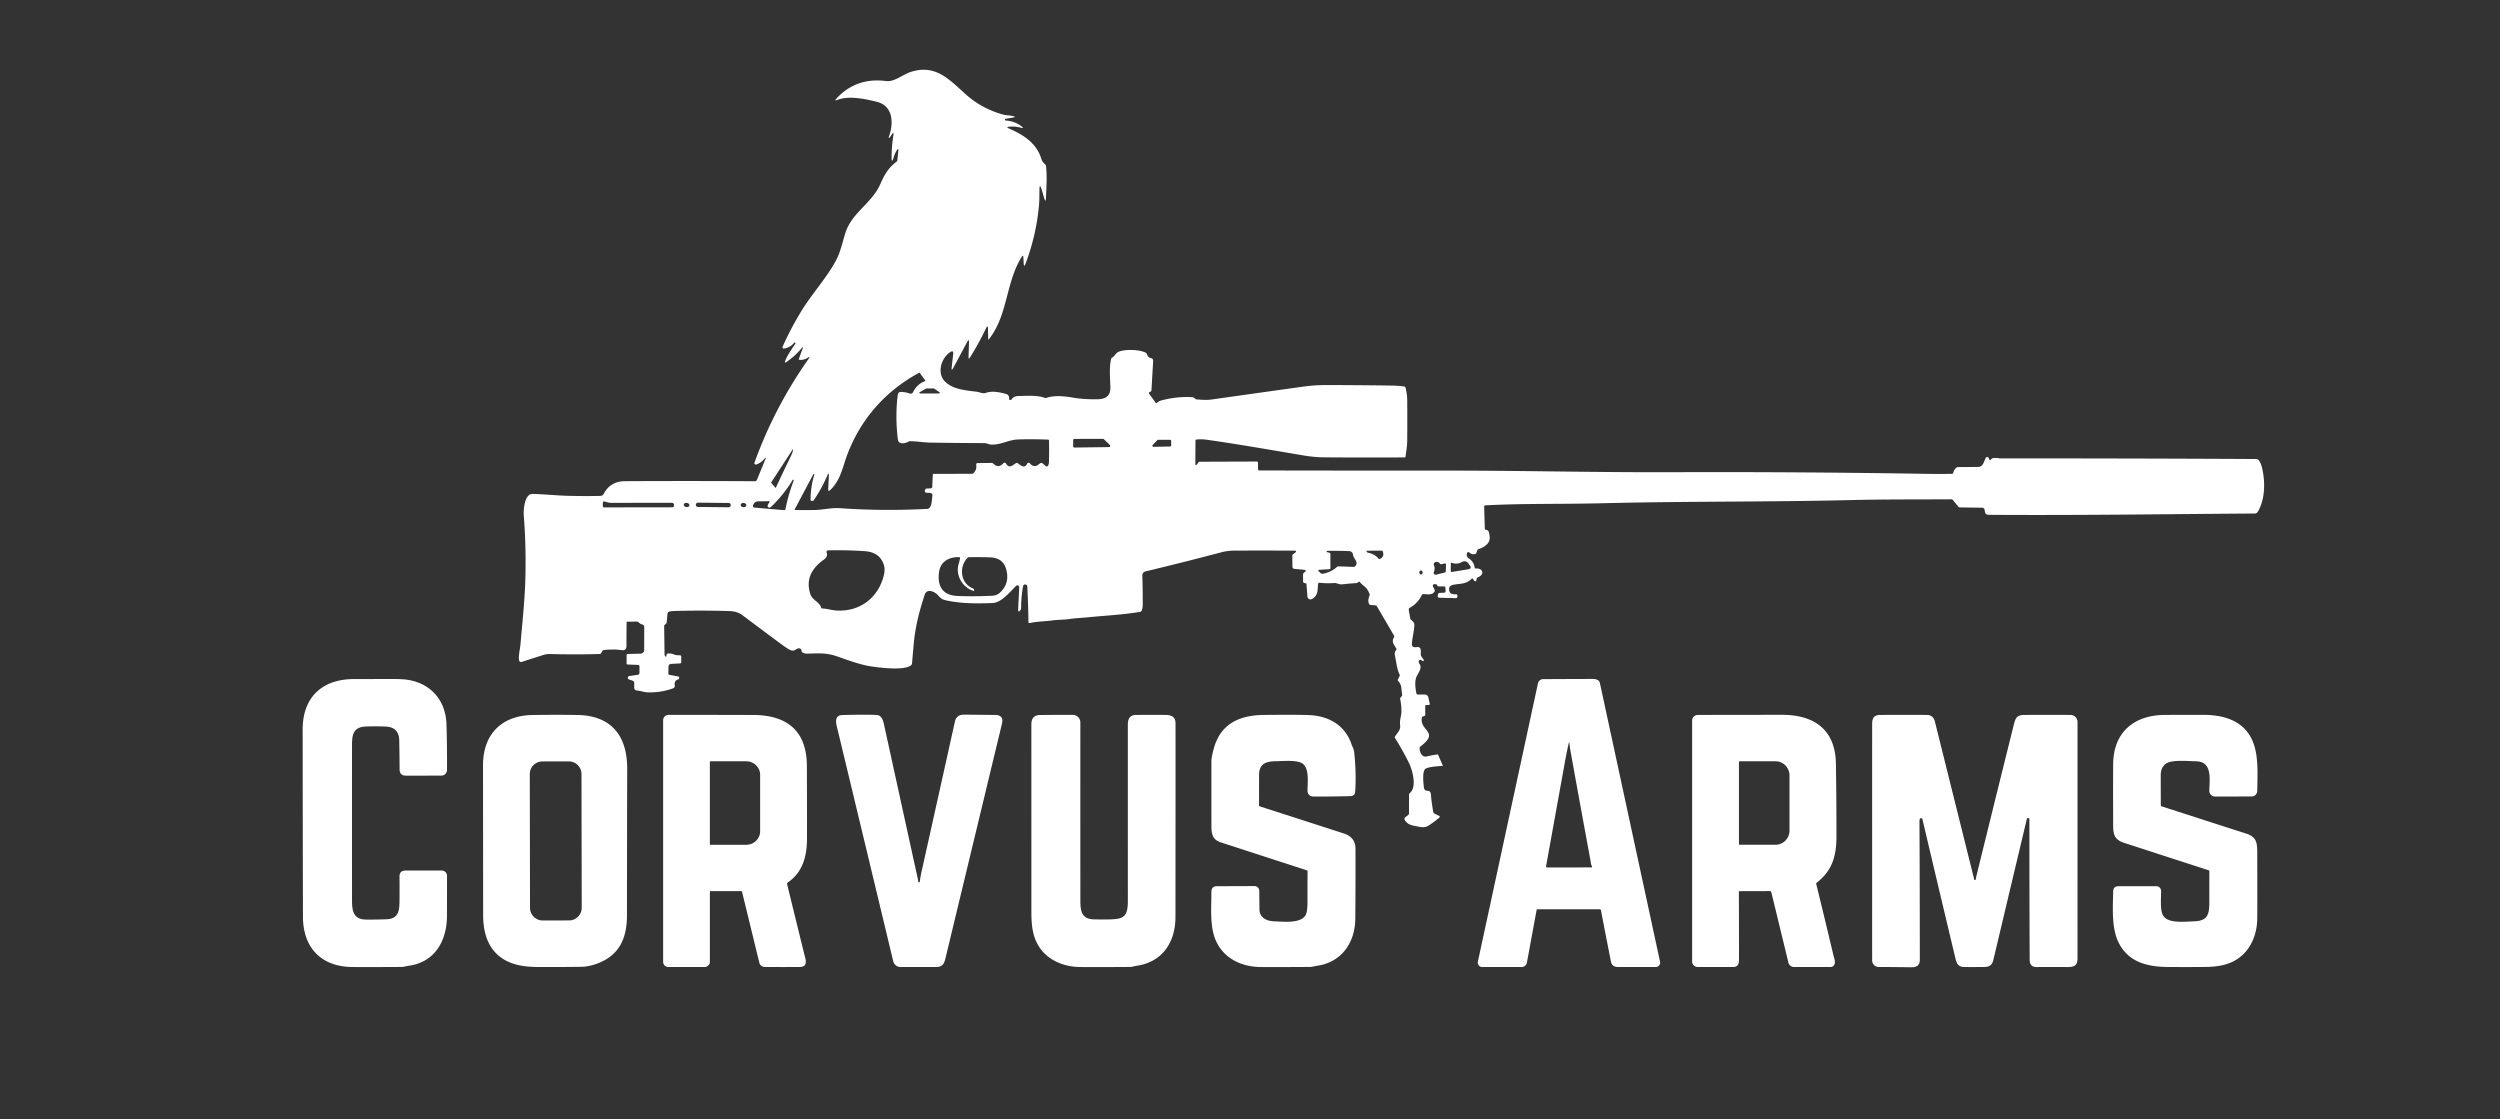
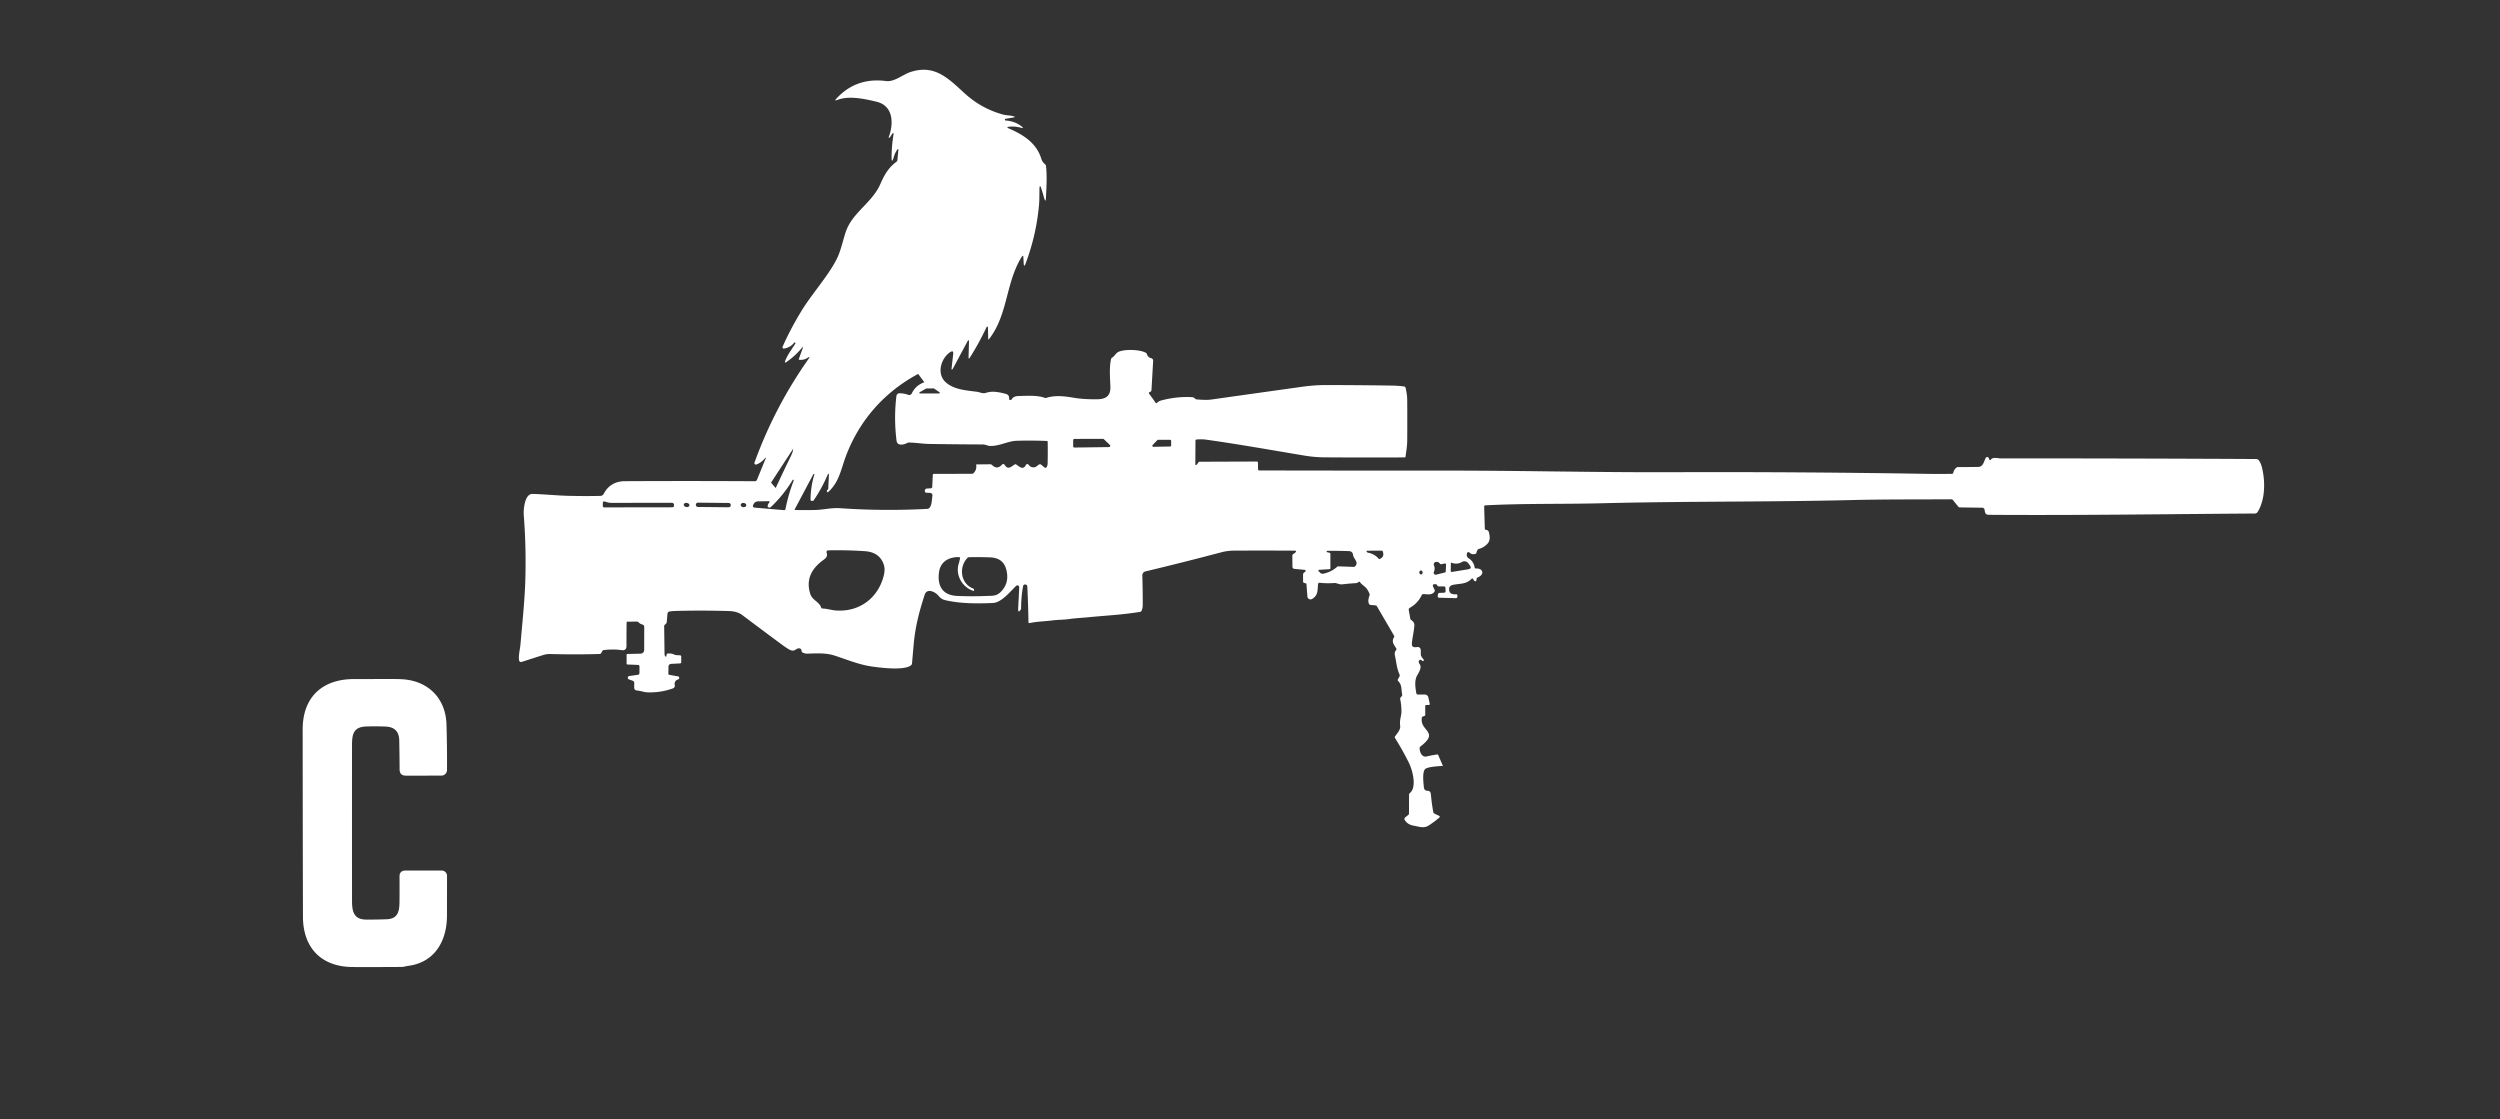
<svg xmlns="http://www.w3.org/2000/svg" xml:space="preserve" fill-rule="evenodd" stroke-linejoin="round" stroke-miterlimit="2" clip-rule="evenodd" viewBox="0 0 1555 696">
  <rect x="0" y="0" width="1555" height="696" fill="#333333" stroke="none" />
-   <path fill="#fff" fill-rule="nonzero" d="M476.4 284.83c.007-.02.003-.033-.01-.04l-.21-.14c-.033-.027-.063-.023-.09.01-1.573 2.067-3.46 3.487-5.66 4.26a.889.889 0 0 1-.306.054c-.494 0-.9-.406-.9-.9 0-.107.019-.214.056-.314 8.32-23.013 19.53-44.517 33.63-64.51.927-1.32.713-1.54-.64-.66-1.52.987-3.213 1.39-5.08 1.21a.401.401 0 0 1-.05-.007c-.198-.043-.326-.245-.282-.449.003-.015.007-.03.012-.044l2.37-6.55c.393-1.1.22-1.2-.52-.3-2.813 3.387-6.04 6.32-9.68 8.8-.767.52-1.003.33-.71-.57 1.14-3.47 4.49-7.98 6.48-11.13.067-.107.05-.197-.05-.27l-.23-.16c-.22-.153-.413-.123-.58.09-1.62 2-3.717 3.2-6.29 3.6a.852.852 0 0 1-.133.011c-.455 0-.83-.375-.83-.83 0-.118.025-.234.073-.341 3.44-7.687 7.38-15.15 11.82-22.39 6.7-10.94 17.63-22.85 22.45-33.42 2.27-4.98 3.54-11.49 5.2-16.1 4.18-11.64 16.26-17.77 21.21-29 2.72-6.17 5.06-10.3 10.27-14.24.249-.191.409-.477.44-.79l.59-5.92c.14-1.373-.163-1.48-.91-.32-.82 1.273-1.433 2.61-1.84 4.01-1 3.393-1.477 3.32-1.43-.22.06-4.713.48-9.383 1.26-14.01.006-.027.01-.055.01-.083 0-.203-.167-.37-.37-.37-.132 0-.254.07-.32.183l-1.75 2.6c-.053.073-.123.107-.21.1l-.27-.03c-.18-.02-.237-.117-.17-.29 3.18-8.26 3.08-19.52-7.5-22.07-8.32-2.01-17.43-3.84-24.5-1.1-1.32.513-1.503.247-.55-.8 8.167-8.94 18.517-12.597 31.05-10.97 5.02.65 10.29-4.03 14.97-5.58 15.02-4.97 23.4 3.73 33.62 13.07 7.03 6.42 14.86 10.81 24.08 13.35 2.01.55 4.47.44 6.6 1.1.947.293.933.523-.04.69l-5.02.85c-.253.04-.387.19-.4.45l-.01.26c-.006.166.124.309.29.32 4.013.293 7.37 1.52 10.07 3.68 1.24.993 1.097 1.273-.43.84-2.333-.653-4.727-.87-7.18-.65-1.567.14-1.63.523-.19 1.15 8.96 3.89 17.05 8.97 20.09 18.8.52 1.7 1.27 2.46 2.48 3.6.247.233.39.517.43.85.74 6.76.26 12.97-.02 19.54-.107 2.633-.513 2.68-1.22.14-.5-1.82-1.033-3.61-1.6-5.37-.773-2.4-1.183-2.34-1.23.18-.06 3.25 0 6.85-.3 10.06-1.12 12.327-3.89 24.383-8.31 36.17-.693 1.847-1.093 1.783-1.2-.19l-.2-3.72c-.06-1.14-.397-1.227-1.01-.26-10.04 15.93-8.49 36.04-20.33 51.14-.347.447-.527.387-.54-.18l-.13-6.21c-.04-1.847-.457-1.933-1.25-.26a173.397 173.397 0 0 1-9.92 18.06c-.64 1.02-.943.927-.91-.28l.27-9.1c.047-1.647-.32-1.743-1.1-.29l-8.65 16.16c-.873 1.627-1.207 1.523-1-.31l.93-8.31c.187-1.693-.433-2.073-1.86-1.14-5.67 3.71-8.54 13.23-3.04 18.49 5.13 4.91 13.19 5.29 19.85 6.19 1.38.19 3.51 1.33 5.48.63 3.8-1.33 7.98-.45 12.08.59 1.687.427 2.44 1.46 2.26 3.1-.04.4.133.64.52.72.12.027.243.037.37.03.333-.007.583-.153.75-.44.74-1.287 2.14-1.957 4.2-2.01 5.55-.15 11.96-.54 16.27 1.12.311.116.652.127.97.03 5.73-1.77 11.15-1.08 17.77.02 3.587.593 8.093.88 13.52.86 5.83-.02 8.91-1.98 8.63-8.1-.23-5.13-.74-12.04.45-16.99.08-.34.27-.6.57-.78 1.79-1.08 2.31-2.84 4.02-3.64 3.69-1.73 13.28-1.56 17.04.61.32.187.533.457.64.81.427 1.367 1.313 2.207 2.66 2.52.742.168 1.259.856 1.22 1.62l-1.05 18.36c-.019.318-.2.607-.48.77l-.89.51c-.32.173-.373.41-.16.71l4.22 5.86c.079.11.206.176.342.176.102 0 .201-.038.278-.106.83-.7 1.47-1.25 2.56-1.54 6.513-1.773 12.987-2.473 19.42-2.1.733.047 1.37.37 1.91.97.22.233.49.367.81.4 4.06.36 7.07.4 9.03.12 18.993-2.68 37.99-5.35 56.99-8.01 4.88-.68 9.743-1.02 14.59-1.02 13.64.013 27.28.123 40.92.33 2.34.033 4.827.203 7.46.51.56.065 1.017.482 1.13 1.03.51 2.49.94 4.87.95 7.51.06 8.42.06 16.837 0 25.25-.02 3.35-.61 6.53-1.05 9.87-.04.333-.23.5-.57.5-16.553.087-33.1.073-49.64-.04-4.253-.027-8.5-.393-12.74-1.1-20.15-3.37-40.31-6.96-60.54-9.83-2.187-.313-4.37-.363-6.55-.15-.348.035-.616.326-.62.67l-.08 14.72v.003c0 .258.212.47.47.47.15 0 .292-.072.38-.193l1.14-1.53c.157-.202.397-.32.65-.32l35.62-.13h.005c.379-.003.692.302.695.675v.005l.04 4.02c0 .56.28.843.84.85 38.993.08 78.05.113 117.17.1 46.49-.02 92.99 1.16 139.48.99 52.59-.187 105.18.15 157.76 1.01 5.5.093 10.99.093 16.48 0 .33-.007.62-.24.68-.56.27-1.38.96-2.5 2.06-3.36.25-.187.54-.28.85-.28 4.24.007 8.47-.03 12.68-.11 3.1-.06 3.37-3.27 4.65-5.63.18-.32.51-.52.88-.52s.72.213.89.55l.58 1.17c.02.036.04.069.07.099.16.168.42.179.59.025.02-.027.05-.059.07-.094 1.15-1.95 4.26-.9 6.27-.9 52.83-.013 105.75.117 158.77.39.72 0 1.3.29 1.73.87.82 1.093 1.44 2.457 1.86 4.09 2.18 8.53 2.22 19.9-2.44 27.71-.48.813-1.12 1.223-1.92 1.23-55.04.36-110.14 1.2-165.18.81-2.45-.02-2.54-.95-2.91-3.08-.15-.88-.68-1.327-1.57-1.34l-13.8-.19c-.39 0-.75-.177-1-.48l-3.36-4.13c-.23-.287-.53-.43-.9-.43-20.6.12-41.19-.03-61.78.47-51.8 1.26-103.68.69-155.49 1.99-24.2.62-48.53.03-72.69 1.31-.378.021-.676.341-.67.72l.39 13.64c.01.499.411.909.91.93.85.05 1.46.67 1.66 1.51.6 2.48.97 5.04-.93 7.08-1.447 1.567-3.22 2.643-5.32 3.23-.34.1-.607.297-.8.59-.367.553-.613 1.163-.74 1.83-.067.333-.26.55-.58.65-1.44.453-2.683.177-3.73-.83a.951.951 0 0 0-.655-.262c-.484 0-.895.37-.945.852l-.06.66c-.093.987.277 1.747 1.11 2.28 2.133 1.353 3.397 3.287 3.79 5.8.055.354.378.61.74.59 4.35-.33 5.8 3.67 1.14 5.54-.366.149-.628.48-.69.87l-.17 1.07c-.06.4-.283.547-.67.44-.613-.167-1.01-.57-1.19-1.21a.682.682 0 0 0-.654-.495c-.188 0-.368.078-.496.215-3.15 3.34-6.91 2.9-11.12 3.66-2.07.38-3.06 1.36-2.75 3.5.33 2.28 2.39 2.56 4.32 2.45.017-.001.033-.002.05-.002.406 0 .74.334.74.74v.002l.01.52c.007.787-.383 1.17-1.17 1.15l-10.12-.27c-.7-.02-1.013-.377-.94-1.07l.11-.95c.064-.555.527-.983 1.08-1l2.68-.09c.687-.027 1.02-.387 1-1.08l-.06-1.82c-.027-.673-.38-1.013-1.06-1.02l-3.18-.02a.937.937 0 0 1-.81-.47c-.293-.507-.49-.77-.59-.79-2.273-.447-2.797.357-1.57 2.41.22.373.387.78.5 1.22.089.354.011.73-.21 1.02-1.82 2.36-4.42 1.34-7.01 1.42-.373.013-.64.187-.8.52-1.627 3.453-4.12 6.12-7.48 8-.474.269-.73.807-.64 1.34l.98 5.48c.045.268.196.506.42.66 1.22.83 2.17 1.8 2.09 3.41-.16 3.34-1.2 7.26-1.54 11.23-.2 2.46 1.34 2.57 3.35 2.26.044-.007.089-.013.134-.017 1.016-.091 1.928.676 2.019 1.697.004.043.006.087.007.13l.06 3.03c0 .3.08.583.24.85.433.733.92 1.427 1.46 2.08.16.193.193.397.1.61-.167.373-.427.453-.78.24l-.96-.6c-.232-.15-.536-.138-.76.03-.9.68-.72 1.66-.06 2.54 1.48 1.98-.19 4.78-1.44 6.9-1.94 3.3-1.22 7.73-.61 11.26.082.468.49.812.96.81l4.31-.01c1.052-.001 1.971.739 2.2 1.77l.89 4c.008.04.012.08.012.12 0 .323-.26.59-.582.6l-1.64.03c-.336.005-.61.284-.61.62l.02 5.5c.007.307-.13.513-.41.62l-1.18.47c-.293.12-.467.337-.52.65-1.52 8.51 11.42 8.6-.91 17.96-.284.215-.457.549-.47.91-.08 2.31 1.29 6.04 4.48 5.25 1.807-.453 3.99-.863 6.55-1.23.194-.03.387.077.47.26l2.89 6.63c.06.153.01.237-.15.25-2.65.18-7.84.41-10.33 1.6-2.63 1.24-1.46 9.56-1.25 11.89.1 1.148 1.094 2.026 2.24 1.98 1.273-.047 1.98.747 2.12 2.38.307 3.613.793 7.197 1.46 10.75.094.507.426.937.89 1.15l2.78 1.3c.038.018.074.04.108.065.272.204.331.592.131.86a.573.573 0 0 1-.089.095c-2.053 1.767-4.26 3.417-6.62 4.95-3.05 1.99-6 .74-9.26.17-2.57-.44-4.24-1.42-5.64-3.45-.387-.557-.273-1.331.26-1.76l2.02-1.61c.207-.167.31-.383.31-.65l.04-11.9c0-.367.143-.66.43-.88 4.65-3.67 1.7-14.43-.56-18.96a181.442 181.442 0 0 0-8.64-15.43c-.18-.287-.173-.573.02-.86 1.41-2.12 3.61-4.08 3.21-6.87-.47-3.27.8-5.99.81-8.63.013-2.633-.25-5.233-.79-7.8-.073-.34 0-.64.22-.9l.78-.92c.214-.252.303-.59.24-.92-.65-3.33 0-5.97-2.57-8.55-.226-.224-.278-.574-.13-.86l1.06-1.99c.187-.34.2-.683.04-1.03-1.85-4.16-1.95-7.51-2.89-11.84-.33-1.52-.13-2.37.78-3.51.227-.287.247-.587.06-.9-1.36-2.31-3.24-4.11-1.35-7.11.167-.26.17-.523.01-.79l-10.72-18.38c-.181-.313-.502-.519-.86-.55l-3.23-.3c-.333-.033-.58-.193-.74-.48-.91-1.64-.38-3.8.26-5.46.115-.302.112-.638-.01-.94-.44-1.073-.98-2.08-1.62-3.02-1.1-1.61-3.03-2.45-4.31-4.24-.26-.367-.567-.413-.92-.14l-.44.35c-.287.22-.607.343-.96.37-2.92.187-5.83.44-8.73.76-2.06.22-3.29-.94-5.14-.8-3.067.227-6.043.167-8.93-.18a.924.924 0 0 0-.105-.006c-.447 0-.827.341-.875.786-.4 3.77.22 7.03-3.73 9.31-.296.173-.633.265-.975.265-1.005 0-1.849-.784-1.925-1.785l-.57-7.61c-.033-.433-.27-.663-.71-.69-.32-.013-.627-.09-.92-.23-.32-.147-.48-.397-.48-.75l-.02-4.44c0-.4.15-.73.45-.99l.96-.81a.611.611 0 0 0 .213-.463c0-.313-.241-.578-.553-.607l-6.52-.62c-.644-.061-1.143-.608-1.15-1.26l-.08-6.99a.971.971 0 0 1 .37-.76l1.73-1.34a.54.54 0 0 0 .213-.43c0-.296-.243-.54-.54-.54h-.003c-12.727-.08-25.423-.087-38.09-.02-2.653.013-5.28.363-7.88 1.05-15.567 4.12-31.29 8.08-47.17 11.88-1.158.278-1.969 1.345-1.93 2.54.187 5.82.273 11.913.26 18.28-.007 1.453-.267 2.7-.78 3.74-.151.308-.442.524-.78.58-10.7 1.82-21.88 2.32-32.7 3.41-2.29.23-7.66.52-11.46 1.07-3.5.51-7.03.4-10.58.87-4.55.6-9.33.61-13.94 1.62-.553.12-.833-.103-.84-.67-.107-7.193-.343-14.52-.71-21.98-.033-.687-.323-1.103-.87-1.25-1.013-.267-1.61.113-1.79 1.14a77.73 77.73 0 0 0-1.19 12.48c-.013 1.04-.037 1.587-.07 1.64-1.293 2.1-1.877 1.887-1.75-.64l.64-12.97c.007-.233-.064-.462-.2-.65-.56-.747-1.203-.76-1.93-.04-3.64 3.57-8.98 10.26-14.33 10.48-9.65.39-19.5.44-28.99-1.63-2.44-.54-3.28-1.2-5.12-3.25-1.95-2.16-6.86-4.51-8.26-.21-3.65 11.29-5.86 20.26-6.81 30.76-.36 3.98-.707 7.963-1.04 11.95a1.443 1.443 0 0 1-.42.91c-3.79 3.8-20.16 1.65-25.33.85-7.23-1.11-14.77-4.16-22.1-6.58-5.72-1.88-11.31-1.48-17.17-1.31-1.153.033-2.207-.223-3.16-.77a.992.992 0 0 1-.49-.78c-.08-1.067-.55-1.647-1.41-1.74-2.08-.22-2.57 2.16-5.36 1.15-1.64-.59-5-3.08-6.97-4.54-7.747-5.747-15.477-11.52-23.19-17.32-2.06-1.553-4.787-2.38-8.18-2.48-10.92-.333-21.837-.36-32.75-.08-1.493.033-2.913.143-4.26.33-.716.1-1.271.684-1.33 1.4l-.46 5.26c-.032.367-.199.712-.47.97l-.79.71c-.233.213-.347.48-.34.8.087 5.773.163 11.533.23 17.28.007.593.163 1.087.47 1.48.327.42.543.37.65-.15l.21-1.03c.067-.313.257-.49.57-.53 1.527-.2 2.967.03 4.32.69.353.173.727.27 1.12.29l2.26.11c.52.027.783.3.79.82l.01 3.47c.001.391-.309.719-.7.74l-5.4.29c-1.22.06-1.837.703-1.85 1.93l-.06 4.22c-.007.373.173.593.54.66l5.67 1.02c.295.054.518.301.54.6.02.2.003.4-.05.6-.093.318-.338.567-.65.66-1.707.54-2.393 1.743-2.06 3.61.156.836-.327 1.669-1.13 1.95-5.167 1.847-10.467 2.667-15.9 2.46-2.15-.08-4.33-.99-6.64-1.16-.89-.068-1.583-.827-1.57-1.72l.04-2.95c.007-.608-.375-1.159-.95-1.37l-2.38-.86a1.082 1.082 0 0 1-.702-1.012c0-.533.395-.99.922-1.068l5.43-.78c.52-.074.91-.525.91-1.05l.01-4.11c0-.627-.313-.953-.94-.98l-6.54-.27c-.34-.013-.513-.193-.52-.54v-5.5c0-.313.16-.477.48-.49l8.23-.21c1.228-.032 2.22-1.052 2.22-2.28l.04-14.41c.001-.673-.46-1.263-1.11-1.42-.947-.227-1.757-.693-2.43-1.4-.249-.262-.597-.41-.96-.41l-5.92.01c-.36 0-.543.18-.55.54-.06 4.86-.087 9.707-.08 14.54.01 2.2-1.1 2.93-3.17 2.63-3.32-.487-7.007-.493-11.06-.02-.313.04-.55.197-.71.47l-.83 1.42c-.213.36-.527.543-.94.55-10.24.293-20.477.3-30.71.02-1.48-.04-2.927.163-4.34.61-4.207 1.333-8.59 2.733-13.15 4.2-1.147.373-1.793-.04-1.94-1.24-.35-2.92.64-6.59.87-9.16 1.16-13.32 2.67-27.63 3.05-39.96.42-13.68.097-27.35-.97-41.01-.22-2.86.43-13.18 5.48-13.03 7.24.21 15.27 1 21.67 1.17 7.453.193 14.313.213 20.58.06.913-.02 1.603-.473 2.07-1.36 2.733-5.167 7.127-7.763 13.18-7.79 27.147-.133 54.083-.123 80.81.03.542.007 1.038-.323 1.25-.83l5.59-13.67Zm38.76 19.4.39-8.22c.087-1.853-.237-1.927-.97-.22-2.327 5.4-5.147 10.533-8.46 15.4-.173.253-.413.373-.72.36l-.59-.03c-.433-.027-.65-.257-.65-.69.027-5.333.813-10.557 2.36-15.67.1-.333-.02-.453-.36-.36-.127.04-.233.14-.32.3-3.847 7.227-7.673 14.433-11.48 21.62-.167.32-.073.483.28.49 4.147.08 8.32.08 12.52 0 4.48-.08 10.01-1.48 15.34-1.11a441.137 441.137 0 0 0 54.25.42c2.99-.16 2.82-5.98 3.22-8.18.016-.086.023-.174.023-.262 0-.783-.621-1.437-1.403-1.478l-2.47-.13c-.393-.02-.657-.217-.79-.59-.193-.54-.1-1.063.28-1.57.193-.26.453-.4.78-.42l2.57-.15c.486-.03.876-.429.9-.92l.34-7.42c.016-.367.323-.66.69-.66l23.66-.02c.373 0 .69-.13.95-.39 1.48-1.447 2.04-3.223 1.68-5.33a.818.818 0 0 1-.012-.14c0-.452.37-.826.822-.83l8.78-.08c.404 0 .795.158 1.09.44 2.133 2.093 4.193 2.023 6.18-.21.201-.228.491-.359.795-.359.369 0 .713.194.905.509 2.07 3.41 4.08 1.02 6.25-.28.294-.172.656-.164.93.02 1.97 1.33 4.32 3.78 6.04.27a.941.941 0 0 1 .846-.529c.297 0 .577.141.754.379 1.033 1.367 2.317 1.897 3.85 1.59 1.2-.25 1.74-1.24 2.89-1.77.355-.159.767-.104 1.06.14l2.18 1.81c.32.26.787.243 1.08-.04.527-.513.803-1.407.83-2.68.107-4.493.12-8.89.04-13.19-.007-.393-.207-.597-.6-.61-6.247-.247-12.4-.287-18.46-.12-5.9.16-10.88 3.42-16.83 3.23-1.47-.05-2.79-.93-4.35-.93-11.193-.04-22.387-.147-33.58-.32-3.82-.05-8.36-.85-12.63-.86-.333 0-.647.083-.94.25-1.95 1.11-6.19 2.13-6.63-1.44-1.167-9.427-1.187-18.69-.06-27.79.12-.939.923-1.653 1.87-1.66 1.9-.013 3.737.31 5.51.97.83.303 1.765-.075 2.15-.87 1.587-3.327 4.1-5.61 7.54-6.85.187-.067.22-.183.1-.35l-3.52-4.79a.241.241 0 0 0-.31-.08c-21.07 11.36-36.58 29.01-44.9 51.4-2.93 7.87-4 15.43-10.44 21.57-.893.847-1.31.657-1.25-.57Zm61.06-62.58c-.07 0-.139.017-.2.05l-3.98 2.26a.422.422 0 0 0-.222.37c0 .231.19.42.42.42h.012l11.86-.01h.008c.23 0 .42-.19.42-.42 0-.141-.071-.272-.188-.35l-3.37-2.3a.416.416 0 0 0-.24-.08l-4.52.06Zm113.59 36.44c.419-.005.761-.351.761-.77 0-.207-.083-.405-.231-.55l-3.73-3.58a.772.772 0 0 0-.53-.21l-17.78.02c-.422 0-.77.348-.77.77l-.02 3.83c0 .422.348.77.77.77h.01l21.52-.28Zm30.54-4.55a.662.662 0 0 0-.48.21l-2.92 3.05a.658.658 0 0 0-.187.46c0 .362.298.66.66.66h.017l10.39-.2c.354-.011.64-.305.64-.66l-.02-2.84c-.005-.358-.302-.65-.66-.65l-7.44-.03Zm-228.3 9.88c.633-1.3 1.043-2.483 1.23-3.55.107-.587-.003-.633-.33-.14l-13.24 20.28c-.08.127-.07.247.03.36l2.55 3c.034.04.084.063.137.063a.18.18 0 0 0 .163-.103c3.187-6.873 6.34-13.51 9.46-19.91Zm-13.6 32.31c-.933-.187-1.203-.773-.81-1.76.24-.6.557-1.113.95-1.54a.42.42 0 0 0 .107-.28c0-.23-.19-.42-.42-.42h-.007l-6.69.12c-1.287.027-2.237.603-2.85 1.73l-.3.56c-.035.065-.063.133-.084.204-.172.573.154 1.184.721 1.354.073.022.147.036.223.042l18.42 1.58c.473.04.753-.173.84-.64 1.193-6.04 2.897-11.933 5.11-17.68.053-.127.043-.247-.03-.36a.996.996 0 0 0-.15-.22c-.14-.18-.27-.17-.39.03-3.787 6.293-8.343 11.96-13.67 17-.257.245-.619.35-.97.28Zm-103.47-3.16-.05 2.18v.02c0 .455.374.83.83.83l42.42-.06c.017 0 .033-.001.05-.002.608-.035 1.079-.559 1.045-1.162-.001-.019-.003-.037-.005-.056l-.05-.43c-.066-.644-.618-1.139-1.27-1.14-12.813.007-25.443.013-37.89.02-1.49 0-2.66-.47-4.19-.87a.728.728 0 0 0-.18-.023c-.383 0-.701.31-.71.693Zm53.834 1.823c.121-.703-.57-1.418-1.533-1.584-.962-.166-1.854.275-1.975.978s.57 1.418 1.533 1.584c.962.166 1.854-.275 1.975-.978Zm25.706-.239c.007-.708-.569-1.296-1.276-1.304l-19.119-.2h-.014c-.703 0-1.283.574-1.29 1.276l-.001.1c-.007.708.569 1.296 1.277 1.304l19.118.2h.014c.703 0 1.283-.574 1.29-1.276l.001-.1Zm9.671.169c.072-.721-.65-1.392-1.6-1.486-.95-.095-1.79.42-1.862 1.14-.072.721.65 1.392 1.6 1.486.95.095 1.79-.42 1.862-1.14Zm48.189 33.807c-7.23 5.14-11.31 11.92-8.43 21.14 1.33 4.26 5.59 4.84 6.84 8.71.107.327.33.493.67.5 2.93.1 5.95 1.05 8.37 1.23 14.88 1.12 26.6-7.94 29.96-22.08.593-2.5.54-4.73-.16-6.69-1.773-4.98-5.65-7.68-11.63-8.1-7.227-.507-14.75-.683-22.57-.53-1.153.02-1.553.58-1.2 1.68.59 1.8-.36 3.08-1.85 4.14Zm314.62 5.9-6.22.37c-.88.053-1.017.4-.41 1.04l.72.75c.522.553 1.296.795 2.04.64 3.293-.693 6.17-2.137 8.63-4.33.174-.154.4-.233.63-.22l9.52.32c.42.013.773-.137 1.06-.45 2.39-2.6-1.21-4.62-1.39-7.11-.091-1.229-1.103-2.202-2.33-2.24-4.6-.153-9.057-.223-13.37-.21-.233 0-.427.077-.58.23-.327.327-.263.543.19.65l1.48.35c.308.07.528.345.53.66l.01 9.02c0 .28-.225.514-.51.53Zm24.19-10.19c2.593.54 4.7 1.767 6.32 3.68.193.227.43.28.71.16 2.047-.907 2.67-2.447 1.87-4.62-.133-.367-.393-.55-.78-.55l-8.76.03c-.573 0-.713.247-.42.74.16.26.513.447 1.06.56Zm-245.31 23.38c-.002.179-.151.326-.33.326a.337.337 0 0 1-.1-.016c-6.7-2.11-11.3-9.6-9.17-16.76.367-1.24.647-2.347.84-3.32.12-.613-.133-.923-.76-.93-6.31-.08-11.37 2.92-12.26 9.2-1.25 8.77 2.19 14.55 11.28 14.95 6.133.267 12.273.27 18.42.01 3.33-.14 5.77.22 8.4-2.26 3.847-3.633 5.123-8.193 3.83-13.68-1.32-5.56-4.85-7.92-10.62-8.08-4.213-.127-8.45-.153-12.71-.08-.34.007-.63.13-.87.37-5.59 5.64-4.44 16.13 3.48 19.11.343.126.571.455.57.82v.34Zm289.71-16.69c-.62-.813-1.45-1.147-2.49-1-.063.009-.125.022-.186.039-.809.223-1.29 1.076-1.066 1.891.017.061.038.121.062.18.567 1.373.553 2.737-.04 4.09a1.248 1.248 0 0 0-.104.5c0 .686.564 1.25 1.25 1.25.106 0 .211-.013.314-.04l5.34-1.34c.338-.087.583-.393.6-.75l.17-4.19v-.025c0-.367-.302-.67-.67-.67-.047 0-.094.005-.14.015l-1.98.44c-.44.093-.793-.037-1.06-.39Zm7.53-.45c-.453-.167-.683-.01-.69.47l-.08 4.55v.009c0 .357.293.65.65.65a.671.671 0 0 0 .11-.009l10.08-1.65c1.707-.273 2.043-1.103 1.01-2.49l-.97-1.31c-.883-1.191-2.541-1.529-3.82-.78-2.047 1.193-4.143 1.38-6.29.56Zm-19.133 7.212c.562-.063.962-.666.887-1.337-.076-.67-.6-1.17-1.161-1.107-.562.063-.962.666-.887 1.337.076.67.6 1.17 1.161 1.107ZM253.9 600.76c-1.25.16-2.8.67-4.04.68-15.293.093-25.58.107-30.86.04-19.47-.24-30.51-12.23-30.56-31.23-.1-38.833-.16-77.667-.18-116.5-.01-20.41 12.5-31.5 32.31-31.37 12.24.07 22.88-.21 29.18.09 16.35.78 27.46 11.73 27.96 28.05.287 9.373.393 18.853.32 28.44-.016 1.914-1.596 3.48-3.51 3.48l-22.03.02c-2.613 0-3.927-1.307-3.94-3.92-.027-6.127-.1-12.14-.22-18.04-.107-5.447-2.883-8.3-8.33-8.56-4.087-.187-8.173-.207-12.26-.06-9.07.34-8.79 6.31-8.79 13.96-.02 31.507-.017 63.01.01 94.51 0 6.72 1.18 11.58 8.78 11.63 4.26.033 8.517-.033 12.77-.2 6.91-.27 7.92-4.69 7.98-10.87.053-5.207.057-10.43.01-15.67-.02-2.5 1.22-3.75 3.72-3.75l22.56-.01c1.794 0 3.27 1.481 3.27 3.28 0 8.34-.013 16.67-.04 24.99-.05 15.4-7.52 28.88-24.11 31.01Z" />
-   <path fill="#fff" fill-rule="nonzero" d="m955.77 566.02-6.05 32.78c-.288 1.554-1.654 2.692-3.23 2.69h-24.572c-1.508 0-2.75-1.241-2.75-2.75 0-.195.021-.389.062-.58l37.38-173.13c.326-1.504 1.667-2.589 3.21-2.6 10.02-.053 19.75-.093 29.19-.12 2.24 0 5.53-.24 6.16 2.69 12.4 57.507 24.86 115.237 37.38 173.19.04.187.06.378.06.57 0 1.483-1.22 2.705-2.7 2.71-7.61.033-15.42.037-23.41.01-2.55-.007-4.04-1.09-4.47-3.25-2.127-10.72-4.207-21.397-6.24-32.03-.068-.374-.4-.646-.78-.64h-38.69c-.269 0-.502.195-.55.46Zm17.44-91.17a64833.969 64833.969 0 0 1-11.53 63.75c-.113.633.153.95.8.95l27.27-.01c.285-.001.518-.235.518-.52 0-.103-.03-.204-.088-.29-.75-1.11-.69-2.4-.89-3.47-4.173-22.56-8.297-45.127-12.37-67.7-.313-1.713-.523-3.22-.63-4.52-.133-1.587-.37-1.603-.71-.05-.82 3.68-1.61 7.633-2.37 11.86ZM371.83 599.22c-2.88 1.11-6.76 2.08-9.83 2.12-9.167.14-18.333.183-27.5.13-5.327-.027-9.813-.537-13.46-1.53-15-4.09-20.51-15.99-20.52-30.63-.027-31.1-.053-62.203-.08-93.31-.01-19.31 11.58-30.99 30.92-31.27 10.707-.153 20.003-.153 27.89 0 21.18.4 30.92 13.1 30.87 33.52-.08 30.333-.127 60.667-.14 91-.01 14.08-4.52 24.73-18.15 29.97Zm-10.143-117.798c-.007-4.301-3.548-7.836-7.85-7.836h-.013l-16.46.028c-4.302.008-7.837 3.549-7.837 7.85v.014l.146 83.22c.007 4.301 3.548 7.836 7.85 7.836h.013l16.46-.028c4.302-.008 7.837-3.549 7.837-7.85v-.014l-.146-83.22ZM500.19 593.21c.87 3.53 2.85 8.25-3.04 8.27-7.367.027-14.527.023-21.48-.01-1.588-.004-2.98-1.098-3.36-2.64l-10.75-44.1c-.073-.307-.267-.46-.58-.46l-18.97.01c-.258 0-.47.208-.47.46v43.48c0 1.794-1.472 3.27-3.26 3.27h-22.55c-1.788 0-3.26-1.472-3.26-3.26V447.98c0-1.821 1.499-3.32 3.32-3.32 17.493-.013 35.063.003 52.71.05 20.98.06 33.26 9.81 33.37 31.54.08 15.167.107 30.333.08 45.5-.02 10.81-2.69 20.86-11.92 27.12-.407.28-.55.657-.43 1.13 3.54 14.493 7.07 28.897 10.59 43.21Zm-58.66-119.25v51.06c0 .241.199.44.44.44h22.16c4.762 0 8.68-3.783 8.68-8.38V481.9c0-4.597-3.918-8.38-8.68-8.38h-22.16c-.241 0-.44.199-.44.44ZM571.21 548.67a.631.631 0 0 0 .343.101c.323 0 .597-.249.627-.571.16-1.673.437-3.39.83-5.15 7.007-31.433 13.993-62.867 20.96-94.3.633-2.86 2.56-4.273 5.78-4.24 6.747.06 13.157.127 19.23.2 3.693.047 5.107 1.863 4.24 5.45-11.587 48.08-23.22 96.38-34.9 144.9-.88 3.67-1.48 6.42-6.06 6.42-7.347.007-14.717.01-22.11.01-2.162 0-4.059-1.495-4.57-3.6-11.46-47.793-22.987-95.79-34.58-143.99-.87-3.62-2.64-9 3.09-9.14 10.553-.267 17.69-.27 21.41-.01 2.47.17 3.67 2.78 4.19 5.17l21.42 97.84c.027.12.027.267 0 .44-.04.247-.007.403.1.47ZM706.83 600.75c-1.15.16-2.61.68-3.8.69-16.5.107-27.01.12-31.53.04-11.2-.19-21.79-5.21-26.69-15.25-2.81-5.77-3.29-12.14-3.29-19.42 0-38.773-.003-77.543-.01-116.31 0-3.813 1.83-5.737 5.49-5.77 6.993-.067 13.77-.087 20.33-.06 2.553.005 4.65 2.112 4.65 4.67-.02 36.927-.017 73.887.01 110.88.01 6.53.82 11.37 8.24 11.62 2.567.08 5.123.103 7.67.07 9.66-.15 13.62-.3 13.62-11.13-.007-36.613-.01-73.22-.01-109.82 0-3.83 1.14-6.24 5.23-6.27 6.02-.047 12.037-.05 18.05-.01 3.75.02 6.37 1.14 6.38 5.2.033 17.567.02 57.773-.04 120.62-.02 15.58-8.18 28-24.3 30.25ZM818.85 600.76c-1.19.16-2.65.67-3.85.67-16.047.107-26.463.123-31.25.05-12.29-.2-23.36-5.89-27.92-17.49-3.39-8.62-2.32-19.83-2.34-29.25 0-2.34 1.17-3.513 3.51-3.52l23.27-.08c1.627-.006 2.974 1.323 2.99 2.95.04 3.653.08 7.46.12 11.42.05 5.31 4.33 7.4 9.37 7.57 5.57.18 16.63 1.52 19.44-4.1.72-1.433 1.077-4.133 1.07-8.1-.007-6.347.01-12.59.05-18.73.007-.453-.203-.747-.63-.88-18.027-5.833-35.82-11.61-53.38-17.33-6.2-2.03-5.8-6.8-5.8-13.12-.013-12.527-.013-25.05 0-37.57 0-1.533.517-4.163 1.55-7.89 4.26-15.36 16.13-20.52 31.13-20.67 12.64-.133 21.83-.11 27.57.07 12.31.39 22.7 6.01 26.86 18.06.57 1.65 1.52 3.25 1.7 5 .927 8.927 1.127 17.153.6 24.68-.127 1.747-1.183 2.647-3.17 2.7-7.307.18-14.77.267-22.39.26-2.753-.007-4.113-1.383-4.08-4.13.04-4.62 1.26-13.61-3.29-16.52-3.57-2.27-11.92-1.36-16.35-1.33-6.27.05-10.49 1.63-10.49 8.52-.007 6.4-.017 12.663-.03 18.79 0 .407.193.673.58.8 17.727 5.7 35.087 11.3 52.08 16.8 4.867 1.58 7.31 4.697 7.33 9.35.053 14.593.017 29.18-.11 43.76-.14 14.95-8.71 27.24-24.14 29.26ZM1129.71 549.89c3.62 14.773 7.19 29.56 10.7 44.36.35 1.48 1.24 3.52.73 5.28-.33 1.157-1.39 1.96-2.59 1.96h-22.63c-1.68 0-3.16-1.163-3.55-2.8l-10.59-43.65c-.11-.456-.53-.78-1-.78l-18.78.03c-.24 0-.43.194-.43.43v.01c.07 13.533.1 27.123.09 40.77 0 3.03.19 5.99-3.91 5.99h-21.76c-1.91 0-3.49-1.575-3.49-3.49V448.24c0-1.953 1.61-3.56 3.56-3.56 17.21-.027 34.61-.05 52.19-.07 20.2-.01 33.33 9.17 33.68 30.28.25 15.033.36 30.07.35 45.11-.01 12.13-2.38 21.33-12.27 29.03-.26.207-.38.544-.3.86Zm-48.08-75.95v51.08c0 .23.19.42.42.42h22.42c4.72 0 8.6-3.991 8.6-8.84v-34.24c0-4.849-3.88-8.84-8.6-8.84h-22.42c-.23 0-.42.19-.42.42ZM1228.41 547.4c.11-.047.22-.093.32-.14.11-.053.17-.137.19-.25.17-.993.37-1.973.6-2.94 7.68-31.307 15.42-62.597 23.21-93.87 1.03-4.11 2.26-5.5 6.52-5.52 9.59-.04 19.12-.04 28.6 0 2.4.011 4.37 1.985 4.37 4.38.01 48.88 0 97.86-.01 146.94 0 4.51-1.9 5.51-6.19 5.5-6.44-.02-12.86-.02-19.27 0-2.85.007-4.28-1.493-4.29-4.5-.13-29.173-.19-58.347-.18-87.52 0-.38-.19-.583-.57-.61l-.41-.03c-.27-.021-.52.163-.58.43-6.96 29.287-13.92 58.57-20.87 87.85-.71 2.96-2.27 4.29-5.46 4.33-4.13.053-8.26.067-12.39.04-3.89-.03-4.9-1.92-5.76-5.53-6.86-28.753-13.7-57.583-20.51-86.49-.01-.062-.04-.122-.07-.179-.18-.371-.65-.517-1.03-.324-.05.028-.1.063-.15.103-.39.34-.58.9-.57 1.68.14 28.753.21 57.503.22 86.25 0 3.147-1.71 4.693-5.13 4.64-6.93-.093-13.75-.153-20.48-.18-2.22-.011-4.04-1.84-4.04-4.06-.01-48.82-.01-97.83 0-147.03 0-3.99 1.22-5.66 5.27-5.68 9.82-.06 19.48-.06 28.97 0 2.2.012 4.14 1.53 4.67 3.67l24.62 98.84c.06.22.19.287.4.2ZM1345.09 568.74c2.6 5.87 12.58 4.56 19.76 4.32 8.67-.29 9.36-4.74 9.35-12.45 0-6.28 0-12.52.01-18.72 0-.255-.16-.485-.41-.57-17.53-5.667-35.05-11.35-52.54-17.05-7.35-2.39-6.86-6.71-6.88-14.06-.05-18.353-.04-30.09.02-35.21.24-19.6 13.06-30.2 32.03-30.31 8.03-.047 16.05-.063 24.07-.05 11.97.02 23.85 3.17 29.72 14.38 4.92 9.4 3.93 22.45 3.78 32.96-.03 1.892-1.59 3.435-3.49 3.44l-22.78.02c-1.94 0-3.54-1.598-3.54-3.54v-.07c.11-6.59 2.17-18.13-8.18-18.3-4.85-.08-14.71-1.09-18.49 1.29-2.37 1.487-3.55 3.967-3.55 7.44.01 6.307.03 12.52.06 18.64 0 .285.19.54.46.63 17.95 5.807 35.53 11.477 52.75 17.01 7.18 2.31 6.75 6.79 6.77 13.97.05 20.187.04 33.183-.01 38.99-.12 11.24-5.22 21.78-15.27 26.68-5.02 2.45-10.89 3.21-17.11 3.27-7.71.073-15.41.08-23.12.02-13.16-.11-24.9-3.09-30.91-15.57-4.27-8.89-3.4-21.65-3.19-31.39.05-2.18 1.16-3.273 3.34-3.28l23.54-.01c1.59 0 2.91 1.31 2.92 2.91.03 4.4-.64 11.16.89 14.61Z" />
+   <path fill="#fff" fill-rule="nonzero" d="M476.4 284.83c.007-.02.003-.033-.01-.04l-.21-.14c-.033-.027-.063-.023-.09.01-1.573 2.067-3.46 3.487-5.66 4.26a.889.889 0 0 1-.306.054c-.494 0-.9-.406-.9-.9 0-.107.019-.214.056-.314 8.32-23.013 19.53-44.517 33.63-64.51.927-1.32.713-1.54-.64-.66-1.52.987-3.213 1.39-5.08 1.21a.401.401 0 0 1-.05-.007c-.198-.043-.326-.245-.282-.449.003-.015.007-.03.012-.044l2.37-6.55c.393-1.1.22-1.2-.52-.3-2.813 3.387-6.04 6.32-9.68 8.8-.767.52-1.003.33-.71-.57 1.14-3.47 4.49-7.98 6.48-11.13.067-.107.05-.197-.05-.27l-.23-.16c-.22-.153-.413-.123-.58.09-1.62 2-3.717 3.2-6.29 3.6a.852.852 0 0 1-.133.011c-.455 0-.83-.375-.83-.83 0-.118.025-.234.073-.341 3.44-7.687 7.38-15.15 11.82-22.39 6.7-10.94 17.63-22.85 22.45-33.42 2.27-4.98 3.54-11.49 5.2-16.1 4.18-11.64 16.26-17.77 21.21-29 2.72-6.17 5.06-10.3 10.27-14.24.249-.191.409-.477.44-.79l.59-5.92c.14-1.373-.163-1.48-.91-.32-.82 1.273-1.433 2.61-1.84 4.01-1 3.393-1.477 3.32-1.43-.22.06-4.713.48-9.383 1.26-14.01.006-.027.01-.055.01-.083 0-.203-.167-.37-.37-.37-.132 0-.254.07-.32.183l-1.75 2.6c-.053.073-.123.107-.21.1l-.27-.03c-.18-.02-.237-.117-.17-.29 3.18-8.26 3.08-19.52-7.5-22.07-8.32-2.01-17.43-3.84-24.5-1.1-1.32.513-1.503.247-.55-.8 8.167-8.94 18.517-12.597 31.05-10.97 5.02.65 10.29-4.03 14.97-5.58 15.02-4.97 23.4 3.73 33.62 13.07 7.03 6.42 14.86 10.81 24.08 13.35 2.01.55 4.47.44 6.6 1.1.947.293.933.523-.04.69l-5.02.85c-.253.04-.387.19-.4.45l-.01.26c-.006.166.124.309.29.32 4.013.293 7.37 1.52 10.07 3.68 1.24.993 1.097 1.273-.43.84-2.333-.653-4.727-.87-7.18-.65-1.567.14-1.63.523-.19 1.15 8.96 3.89 17.05 8.97 20.09 18.8.52 1.7 1.27 2.46 2.48 3.6.247.233.39.517.43.85.74 6.76.26 12.97-.02 19.54-.107 2.633-.513 2.68-1.22.14-.5-1.82-1.033-3.61-1.6-5.37-.773-2.4-1.183-2.34-1.23.18-.06 3.25 0 6.85-.3 10.06-1.12 12.327-3.89 24.383-8.31 36.17-.693 1.847-1.093 1.783-1.2-.19l-.2-3.72c-.06-1.14-.397-1.227-1.01-.26-10.04 15.93-8.49 36.04-20.33 51.14-.347.447-.527.387-.54-.18l-.13-6.21c-.04-1.847-.457-1.933-1.25-.26a173.397 173.397 0 0 1-9.92 18.06c-.64 1.02-.943.927-.91-.28l.27-9.1c.047-1.647-.32-1.743-1.1-.29l-8.65 16.16c-.873 1.627-1.207 1.523-1-.31l.93-8.31c.187-1.693-.433-2.073-1.86-1.14-5.67 3.71-8.54 13.23-3.04 18.49 5.13 4.91 13.19 5.29 19.85 6.19 1.38.19 3.51 1.33 5.48.63 3.8-1.33 7.98-.45 12.08.59 1.687.427 2.44 1.46 2.26 3.1-.04.4.133.64.52.72.12.027.243.037.37.03.333-.007.583-.153.75-.44.74-1.287 2.14-1.957 4.2-2.01 5.55-.15 11.96-.54 16.27 1.12.311.116.652.127.97.03 5.73-1.77 11.15-1.08 17.77.02 3.587.593 8.093.88 13.52.86 5.83-.02 8.91-1.98 8.63-8.1-.23-5.13-.74-12.04.45-16.99.08-.34.27-.6.57-.78 1.79-1.08 2.31-2.84 4.02-3.64 3.69-1.73 13.28-1.56 17.04.61.32.187.533.457.64.81.427 1.367 1.313 2.207 2.66 2.52.742.168 1.259.856 1.22 1.62l-1.05 18.36c-.019.318-.2.607-.48.77l-.89.51c-.32.173-.373.41-.16.71l4.22 5.86c.079.11.206.176.342.176.102 0 .201-.038.278-.106.83-.7 1.47-1.25 2.56-1.54 6.513-1.773 12.987-2.473 19.42-2.1.733.047 1.37.37 1.91.97.22.233.49.367.81.4 4.06.36 7.07.4 9.03.12 18.993-2.68 37.99-5.35 56.99-8.01 4.88-.68 9.743-1.02 14.59-1.02 13.64.013 27.28.123 40.92.33 2.34.033 4.827.203 7.46.51.56.065 1.017.482 1.13 1.03.51 2.49.94 4.87.95 7.51.06 8.42.06 16.837 0 25.25-.02 3.35-.61 6.53-1.05 9.87-.04.333-.23.5-.57.5-16.553.087-33.1.073-49.64-.04-4.253-.027-8.5-.393-12.74-1.1-20.15-3.37-40.31-6.96-60.54-9.83-2.187-.313-4.37-.363-6.55-.15-.348.035-.616.326-.62.67l-.08 14.72v.003c0 .258.212.47.47.47.15 0 .292-.072.38-.193l1.14-1.53c.157-.202.397-.32.65-.32l35.62-.13h.005c.379-.003.692.302.695.675v.005l.04 4.02c0 .56.28.843.84.85 38.993.08 78.05.113 117.17.1 46.49-.02 92.99 1.16 139.48.99 52.59-.187 105.18.15 157.76 1.01 5.5.093 10.99.093 16.48 0 .33-.007.62-.24.68-.56.27-1.38.96-2.5 2.06-3.36.25-.187.54-.28.85-.28 4.24.007 8.47-.03 12.68-.11 3.1-.06 3.37-3.27 4.65-5.63.18-.32.51-.52.88-.52s.72.213.89.55l.58 1.17c.02.036.04.069.07.099.16.168.42.179.59.025.02-.027.05-.059.07-.094 1.15-1.95 4.26-.9 6.27-.9 52.83-.013 105.75.117 158.77.39.72 0 1.3.29 1.73.87.82 1.093 1.44 2.457 1.86 4.09 2.18 8.53 2.22 19.9-2.44 27.71-.48.813-1.12 1.223-1.92 1.23-55.04.36-110.14 1.2-165.18.81-2.45-.02-2.54-.95-2.91-3.08-.15-.88-.68-1.327-1.57-1.34l-13.8-.19c-.39 0-.75-.177-1-.48l-3.36-4.13c-.23-.287-.53-.43-.9-.43-20.6.12-41.19-.03-61.78.47-51.8 1.26-103.68.69-155.49 1.99-24.2.62-48.53.03-72.69 1.31-.378.021-.676.341-.67.72l.39 13.64c.01.499.411.909.91.93.85.05 1.46.67 1.66 1.51.6 2.48.97 5.04-.93 7.08-1.447 1.567-3.22 2.643-5.32 3.23-.34.1-.607.297-.8.59-.367.553-.613 1.163-.74 1.83-.067.333-.26.55-.58.65-1.44.453-2.683.177-3.73-.83a.951.951 0 0 0-.655-.262c-.484 0-.895.37-.945.852l-.06.66c-.093.987.277 1.747 1.11 2.28 2.133 1.353 3.397 3.287 3.79 5.8.055.354.378.61.74.59 4.35-.33 5.8 3.67 1.14 5.54-.366.149-.628.48-.69.87l-.17 1.07c-.06.4-.283.547-.67.44-.613-.167-1.01-.57-1.19-1.21a.682.682 0 0 0-.654-.495c-.188 0-.368.078-.496.215-3.15 3.34-6.91 2.9-11.12 3.66-2.07.38-3.06 1.36-2.75 3.5.33 2.28 2.39 2.56 4.32 2.45.017-.001.033-.002.05-.002.406 0 .74.334.74.74v.002l.01.52c.007.787-.383 1.17-1.17 1.15l-10.12-.27c-.7-.02-1.013-.377-.94-1.07l.11-.95c.064-.555.527-.983 1.08-1l2.68-.09c.687-.027 1.02-.387 1-1.08l-.06-1.82c-.027-.673-.38-1.013-1.06-1.02l-3.18-.02a.937.937 0 0 1-.81-.47c-.293-.507-.49-.77-.59-.79-2.273-.447-2.797.357-1.57 2.41.22.373.387.78.5 1.22.089.354.011.73-.21 1.02-1.82 2.36-4.42 1.34-7.01 1.42-.373.013-.64.187-.8.52-1.627 3.453-4.12 6.12-7.48 8-.474.269-.73.807-.64 1.34l.98 5.48c.045.268.196.506.42.66 1.22.83 2.17 1.8 2.09 3.41-.16 3.34-1.2 7.26-1.54 11.23-.2 2.46 1.34 2.57 3.35 2.26.044-.007.089-.013.134-.017 1.016-.091 1.928.676 2.019 1.697.004.043.006.087.007.13l.06 3.03c0 .3.08.583.24.85.433.733.92 1.427 1.46 2.08.16.193.193.397.1.61-.167.373-.427.453-.78.24l-.96-.6c-.232-.15-.536-.138-.76.03-.9.68-.72 1.66-.06 2.54 1.48 1.98-.19 4.78-1.44 6.9-1.94 3.3-1.22 7.73-.61 11.26.082.468.49.812.96.81l4.31-.01c1.052-.001 1.971.739 2.2 1.77l.89 4c.008.04.012.08.012.12 0 .323-.26.59-.582.6l-1.64.03c-.336.005-.61.284-.61.62l.02 5.5c.007.307-.13.513-.41.62l-1.18.47c-.293.12-.467.337-.52.65-1.52 8.51 11.42 8.6-.91 17.96-.284.215-.457.549-.47.91-.08 2.31 1.29 6.04 4.48 5.25 1.807-.453 3.99-.863 6.55-1.23.194-.03.387.077.47.26l2.89 6.63c.06.153.01.237-.15.25-2.65.18-7.84.41-10.33 1.6-2.63 1.24-1.46 9.56-1.25 11.89.1 1.148 1.094 2.026 2.24 1.98 1.273-.047 1.98.747 2.12 2.38.307 3.613.793 7.197 1.46 10.75.094.507.426.937.89 1.15l2.78 1.3c.038.018.074.04.108.065.272.204.331.592.131.86a.573.573 0 0 1-.089.095c-2.053 1.767-4.26 3.417-6.62 4.95-3.05 1.99-6 .74-9.26.17-2.57-.44-4.24-1.42-5.64-3.45-.387-.557-.273-1.331.26-1.76l2.02-1.61c.207-.167.31-.383.31-.65l.04-11.9c0-.367.143-.66.43-.88 4.65-3.67 1.7-14.43-.56-18.96a181.442 181.442 0 0 0-8.64-15.43c-.18-.287-.173-.573.02-.86 1.41-2.12 3.61-4.08 3.21-6.87-.47-3.27.8-5.99.81-8.63.013-2.633-.25-5.233-.79-7.8-.073-.34 0-.64.22-.9l.78-.92c.214-.252.303-.59.24-.92-.65-3.33 0-5.97-2.57-8.55-.226-.224-.278-.574-.13-.86l1.06-1.99c.187-.34.2-.683.04-1.03-1.85-4.16-1.95-7.51-2.89-11.84-.33-1.52-.13-2.37.78-3.51.227-.287.247-.587.06-.9-1.36-2.31-3.24-4.11-1.35-7.11.167-.26.17-.523.01-.79l-10.72-18.38c-.181-.313-.502-.519-.86-.55l-3.23-.3c-.333-.033-.58-.193-.74-.48-.91-1.64-.38-3.8.26-5.46.115-.302.112-.638-.01-.94-.44-1.073-.98-2.08-1.62-3.02-1.1-1.61-3.03-2.45-4.31-4.24-.26-.367-.567-.413-.92-.14l-.44.35c-.287.22-.607.343-.96.37-2.92.187-5.83.44-8.73.76-2.06.22-3.29-.94-5.14-.8-3.067.227-6.043.167-8.93-.18a.924.924 0 0 0-.105-.006c-.447 0-.827.341-.875.786-.4 3.77.22 7.03-3.73 9.31-.296.173-.633.265-.975.265-1.005 0-1.849-.784-1.925-1.785l-.57-7.61c-.033-.433-.27-.663-.71-.69-.32-.013-.627-.09-.92-.23-.32-.147-.48-.397-.48-.75l-.02-4.44c0-.4.15-.73.45-.99l.96-.81a.611.611 0 0 0 .213-.463c0-.313-.241-.578-.553-.607l-6.52-.62c-.644-.061-1.143-.608-1.15-1.26l-.08-6.99a.971.971 0 0 1 .37-.76l1.73-1.34a.54.54 0 0 0 .213-.43c0-.296-.243-.54-.54-.54h-.003c-12.727-.08-25.423-.087-38.09-.02-2.653.013-5.28.363-7.88 1.05-15.567 4.12-31.29 8.08-47.17 11.88-1.158.278-1.969 1.345-1.93 2.54.187 5.82.273 11.913.26 18.28-.007 1.453-.267 2.7-.78 3.74-.151.308-.442.524-.78.58-10.7 1.82-21.88 2.32-32.7 3.41-2.29.23-7.66.52-11.46 1.07-3.5.51-7.03.4-10.58.87-4.55.6-9.33.61-13.94 1.62-.553.12-.833-.103-.84-.67-.107-7.193-.343-14.52-.71-21.98-.033-.687-.323-1.103-.87-1.25-1.013-.267-1.61.113-1.79 1.14a77.73 77.73 0 0 0-1.19 12.48c-.013 1.04-.037 1.587-.07 1.64-1.293 2.1-1.877 1.887-1.75-.64l.64-12.97c.007-.233-.064-.462-.2-.65-.56-.747-1.203-.76-1.93-.04-3.64 3.57-8.98 10.26-14.33 10.48-9.65.39-19.5.44-28.99-1.63-2.44-.54-3.28-1.2-5.12-3.25-1.95-2.16-6.86-4.51-8.26-.21-3.65 11.29-5.86 20.26-6.81 30.76-.36 3.98-.707 7.963-1.04 11.95a1.443 1.443 0 0 1-.42.91c-3.79 3.8-20.16 1.65-25.33.85-7.23-1.11-14.77-4.16-22.1-6.58-5.72-1.88-11.31-1.48-17.17-1.31-1.153.033-2.207-.223-3.16-.77a.992.992 0 0 1-.49-.78c-.08-1.067-.55-1.647-1.41-1.74-2.08-.22-2.57 2.16-5.36 1.15-1.64-.59-5-3.08-6.97-4.54-7.747-5.747-15.477-11.52-23.19-17.32-2.06-1.553-4.787-2.38-8.18-2.48-10.92-.333-21.837-.36-32.75-.08-1.493.033-2.913.143-4.26.33-.716.1-1.271.684-1.33 1.4l-.46 5.26c-.032.367-.199.712-.47.97l-.79.71c-.233.213-.347.48-.34.8.087 5.773.163 11.533.23 17.28.007.593.163 1.087.47 1.48.327.42.543.37.65-.15l.21-1.03c.067-.313.257-.49.57-.53 1.527-.2 2.967.03 4.32.69.353.173.727.27 1.12.29l2.26.11c.52.027.783.3.79.82l.01 3.47c.001.391-.309.719-.7.74l-5.4.29c-1.22.06-1.837.703-1.85 1.93l-.06 4.22c-.007.373.173.593.54.66l5.67 1.02c.295.054.518.301.54.6.02.2.003.4-.05.6-.093.318-.338.567-.65.66-1.707.54-2.393 1.743-2.06 3.61.156.836-.327 1.669-1.13 1.95-5.167 1.847-10.467 2.667-15.9 2.46-2.15-.08-4.33-.99-6.64-1.16-.89-.068-1.583-.827-1.57-1.72l.04-2.95c.007-.608-.375-1.159-.95-1.37l-2.38-.86a1.082 1.082 0 0 1-.702-1.012c0-.533.395-.99.922-1.068l5.43-.78c.52-.074.91-.525.91-1.05l.01-4.11c0-.627-.313-.953-.94-.98l-6.54-.27c-.34-.013-.513-.193-.52-.54v-5.5c0-.313.16-.477.48-.49l8.23-.21c1.228-.032 2.22-1.052 2.22-2.28l.04-14.41c.001-.673-.46-1.263-1.11-1.42-.947-.227-1.757-.693-2.43-1.4-.249-.262-.597-.41-.96-.41l-5.92.01c-.36 0-.543.18-.55.54-.06 4.86-.087 9.707-.08 14.54.01 2.2-1.1 2.93-3.17 2.63-3.32-.487-7.007-.493-11.06-.02-.313.04-.55.197-.71.47l-.83 1.42c-.213.36-.527.543-.94.55-10.24.293-20.477.3-30.71.02-1.48-.04-2.927.163-4.34.61-4.207 1.333-8.59 2.733-13.15 4.2-1.147.373-1.793-.04-1.94-1.24-.35-2.92.64-6.59.87-9.16 1.16-13.32 2.67-27.63 3.05-39.96.42-13.68.097-27.35-.97-41.01-.22-2.86.43-13.18 5.48-13.03 7.24.21 15.27 1 21.67 1.17 7.453.193 14.313.213 20.58.06.913-.02 1.603-.473 2.07-1.36 2.733-5.167 7.127-7.763 13.18-7.79 27.147-.133 54.083-.123 80.81.03.542.007 1.038-.323 1.25-.83l5.59-13.67Zm38.76 19.4.39-8.22c.087-1.853-.237-1.927-.97-.22-2.327 5.4-5.147 10.533-8.46 15.4-.173.253-.413.373-.72.36l-.59-.03c-.433-.027-.65-.257-.65-.69.027-5.333.813-10.557 2.36-15.67.1-.333-.02-.453-.36-.36-.127.04-.233.14-.32.3-3.847 7.227-7.673 14.433-11.48 21.62-.167.32-.073.483.28.49 4.147.08 8.32.08 12.52 0 4.48-.08 10.01-1.48 15.34-1.11a441.137 441.137 0 0 0 54.25.42c2.99-.16 2.82-5.98 3.22-8.18.016-.086.023-.174.023-.262 0-.783-.621-1.437-1.403-1.478l-2.47-.13c-.393-.02-.657-.217-.79-.59-.193-.54-.1-1.063.28-1.57.193-.26.453-.4.78-.42l2.57-.15c.486-.03.876-.429.9-.92l.34-7.42c.016-.367.323-.66.69-.66l23.66-.02c.373 0 .69-.13.95-.39 1.48-1.447 2.04-3.223 1.68-5.33a.818.818 0 0 1-.012-.14l8.78-.08c.404 0 .795.158 1.09.44 2.133 2.093 4.193 2.023 6.18-.21.201-.228.491-.359.795-.359.369 0 .713.194.905.509 2.07 3.41 4.08 1.02 6.25-.28.294-.172.656-.164.93.02 1.97 1.33 4.32 3.78 6.04.27a.941.941 0 0 1 .846-.529c.297 0 .577.141.754.379 1.033 1.367 2.317 1.897 3.85 1.59 1.2-.25 1.74-1.24 2.89-1.77.355-.159.767-.104 1.06.14l2.18 1.81c.32.26.787.243 1.08-.04.527-.513.803-1.407.83-2.68.107-4.493.12-8.89.04-13.19-.007-.393-.207-.597-.6-.61-6.247-.247-12.4-.287-18.46-.12-5.9.16-10.88 3.42-16.83 3.23-1.47-.05-2.79-.93-4.35-.93-11.193-.04-22.387-.147-33.58-.32-3.82-.05-8.36-.85-12.63-.86-.333 0-.647.083-.94.25-1.95 1.11-6.19 2.13-6.63-1.44-1.167-9.427-1.187-18.69-.06-27.79.12-.939.923-1.653 1.87-1.66 1.9-.013 3.737.31 5.51.97.83.303 1.765-.075 2.15-.87 1.587-3.327 4.1-5.61 7.54-6.85.187-.067.22-.183.1-.35l-3.52-4.79a.241.241 0 0 0-.31-.08c-21.07 11.36-36.58 29.01-44.9 51.4-2.93 7.87-4 15.43-10.44 21.57-.893.847-1.31.657-1.25-.57Zm61.06-62.58c-.07 0-.139.017-.2.05l-3.98 2.26a.422.422 0 0 0-.222.37c0 .231.19.42.42.42h.012l11.86-.01h.008c.23 0 .42-.19.42-.42 0-.141-.071-.272-.188-.35l-3.37-2.3a.416.416 0 0 0-.24-.08l-4.52.06Zm113.59 36.44c.419-.005.761-.351.761-.77 0-.207-.083-.405-.231-.55l-3.73-3.58a.772.772 0 0 0-.53-.21l-17.78.02c-.422 0-.77.348-.77.77l-.02 3.83c0 .422.348.77.77.77h.01l21.52-.28Zm30.54-4.55a.662.662 0 0 0-.48.21l-2.92 3.05a.658.658 0 0 0-.187.46c0 .362.298.66.66.66h.017l10.39-.2c.354-.011.64-.305.64-.66l-.02-2.84c-.005-.358-.302-.65-.66-.65l-7.44-.03Zm-228.3 9.88c.633-1.3 1.043-2.483 1.23-3.55.107-.587-.003-.633-.33-.14l-13.24 20.28c-.08.127-.07.247.03.36l2.55 3c.034.04.084.063.137.063a.18.18 0 0 0 .163-.103c3.187-6.873 6.34-13.51 9.46-19.91Zm-13.6 32.31c-.933-.187-1.203-.773-.81-1.76.24-.6.557-1.113.95-1.54a.42.42 0 0 0 .107-.28c0-.23-.19-.42-.42-.42h-.007l-6.69.12c-1.287.027-2.237.603-2.85 1.73l-.3.56c-.035.065-.063.133-.084.204-.172.573.154 1.184.721 1.354.073.022.147.036.223.042l18.42 1.58c.473.04.753-.173.84-.64 1.193-6.04 2.897-11.933 5.11-17.68.053-.127.043-.247-.03-.36a.996.996 0 0 0-.15-.22c-.14-.18-.27-.17-.39.03-3.787 6.293-8.343 11.96-13.67 17-.257.245-.619.35-.97.28Zm-103.47-3.16-.05 2.18v.02c0 .455.374.83.83.83l42.42-.06c.017 0 .033-.001.05-.002.608-.035 1.079-.559 1.045-1.162-.001-.019-.003-.037-.005-.056l-.05-.43c-.066-.644-.618-1.139-1.27-1.14-12.813.007-25.443.013-37.89.02-1.49 0-2.66-.47-4.19-.87a.728.728 0 0 0-.18-.023c-.383 0-.701.31-.71.693Zm53.834 1.823c.121-.703-.57-1.418-1.533-1.584-.962-.166-1.854.275-1.975.978s.57 1.418 1.533 1.584c.962.166 1.854-.275 1.975-.978Zm25.706-.239c.007-.708-.569-1.296-1.276-1.304l-19.119-.2h-.014c-.703 0-1.283.574-1.29 1.276l-.001.1c-.007.708.569 1.296 1.277 1.304l19.118.2h.014c.703 0 1.283-.574 1.29-1.276l.001-.1Zm9.671.169c.072-.721-.65-1.392-1.6-1.486-.95-.095-1.79.42-1.862 1.14-.072.721.65 1.392 1.6 1.486.95.095 1.79-.42 1.862-1.14Zm48.189 33.807c-7.23 5.14-11.31 11.92-8.43 21.14 1.33 4.26 5.59 4.84 6.84 8.71.107.327.33.493.67.5 2.93.1 5.95 1.05 8.37 1.23 14.88 1.12 26.6-7.94 29.96-22.08.593-2.5.54-4.73-.16-6.69-1.773-4.98-5.65-7.68-11.63-8.1-7.227-.507-14.75-.683-22.57-.53-1.153.02-1.553.58-1.2 1.68.59 1.8-.36 3.08-1.85 4.14Zm314.62 5.9-6.22.37c-.88.053-1.017.4-.41 1.04l.72.75c.522.553 1.296.795 2.04.64 3.293-.693 6.17-2.137 8.63-4.33.174-.154.4-.233.63-.22l9.52.32c.42.013.773-.137 1.06-.45 2.39-2.6-1.21-4.62-1.39-7.11-.091-1.229-1.103-2.202-2.33-2.24-4.6-.153-9.057-.223-13.37-.21-.233 0-.427.077-.58.23-.327.327-.263.543.19.65l1.48.35c.308.07.528.345.53.66l.01 9.02c0 .28-.225.514-.51.53Zm24.19-10.19c2.593.54 4.7 1.767 6.32 3.68.193.227.43.28.71.16 2.047-.907 2.67-2.447 1.87-4.62-.133-.367-.393-.55-.78-.55l-8.76.03c-.573 0-.713.247-.42.74.16.26.513.447 1.06.56Zm-245.31 23.38c-.002.179-.151.326-.33.326a.337.337 0 0 1-.1-.016c-6.7-2.11-11.3-9.6-9.17-16.76.367-1.24.647-2.347.84-3.32.12-.613-.133-.923-.76-.93-6.31-.08-11.37 2.92-12.26 9.2-1.25 8.77 2.19 14.55 11.28 14.95 6.133.267 12.273.27 18.42.01 3.33-.14 5.77.22 8.4-2.26 3.847-3.633 5.123-8.193 3.83-13.68-1.32-5.56-4.85-7.92-10.62-8.08-4.213-.127-8.45-.153-12.71-.08-.34.007-.63.13-.87.37-5.59 5.64-4.44 16.13 3.48 19.11.343.126.571.455.57.82v.34Zm289.71-16.69c-.62-.813-1.45-1.147-2.49-1-.063.009-.125.022-.186.039-.809.223-1.29 1.076-1.066 1.891.017.061.038.121.062.18.567 1.373.553 2.737-.04 4.09a1.248 1.248 0 0 0-.104.5c0 .686.564 1.25 1.25 1.25.106 0 .211-.013.314-.04l5.34-1.34c.338-.087.583-.393.6-.75l.17-4.19v-.025c0-.367-.302-.67-.67-.67-.047 0-.094.005-.14.015l-1.98.44c-.44.093-.793-.037-1.06-.39Zm7.53-.45c-.453-.167-.683-.01-.69.47l-.08 4.55v.009c0 .357.293.65.65.65a.671.671 0 0 0 .11-.009l10.08-1.65c1.707-.273 2.043-1.103 1.01-2.49l-.97-1.31c-.883-1.191-2.541-1.529-3.82-.78-2.047 1.193-4.143 1.38-6.29.56Zm-19.133 7.212c.562-.063.962-.666.887-1.337-.076-.67-.6-1.17-1.161-1.107-.562.063-.962.666-.887 1.337.076.67.6 1.17 1.161 1.107ZM253.9 600.76c-1.25.16-2.8.67-4.04.68-15.293.093-25.58.107-30.86.04-19.47-.24-30.51-12.23-30.56-31.23-.1-38.833-.16-77.667-.18-116.5-.01-20.41 12.5-31.5 32.31-31.37 12.24.07 22.88-.21 29.18.09 16.35.78 27.46 11.73 27.96 28.05.287 9.373.393 18.853.32 28.44-.016 1.914-1.596 3.48-3.51 3.48l-22.03.02c-2.613 0-3.927-1.307-3.94-3.92-.027-6.127-.1-12.14-.22-18.04-.107-5.447-2.883-8.3-8.33-8.56-4.087-.187-8.173-.207-12.26-.06-9.07.34-8.79 6.31-8.79 13.96-.02 31.507-.017 63.01.01 94.51 0 6.72 1.18 11.58 8.78 11.63 4.26.033 8.517-.033 12.77-.2 6.91-.27 7.92-4.69 7.98-10.87.053-5.207.057-10.43.01-15.67-.02-2.5 1.22-3.75 3.72-3.75l22.56-.01c1.794 0 3.27 1.481 3.27 3.28 0 8.34-.013 16.67-.04 24.99-.05 15.4-7.52 28.88-24.11 31.01Z" />
</svg>